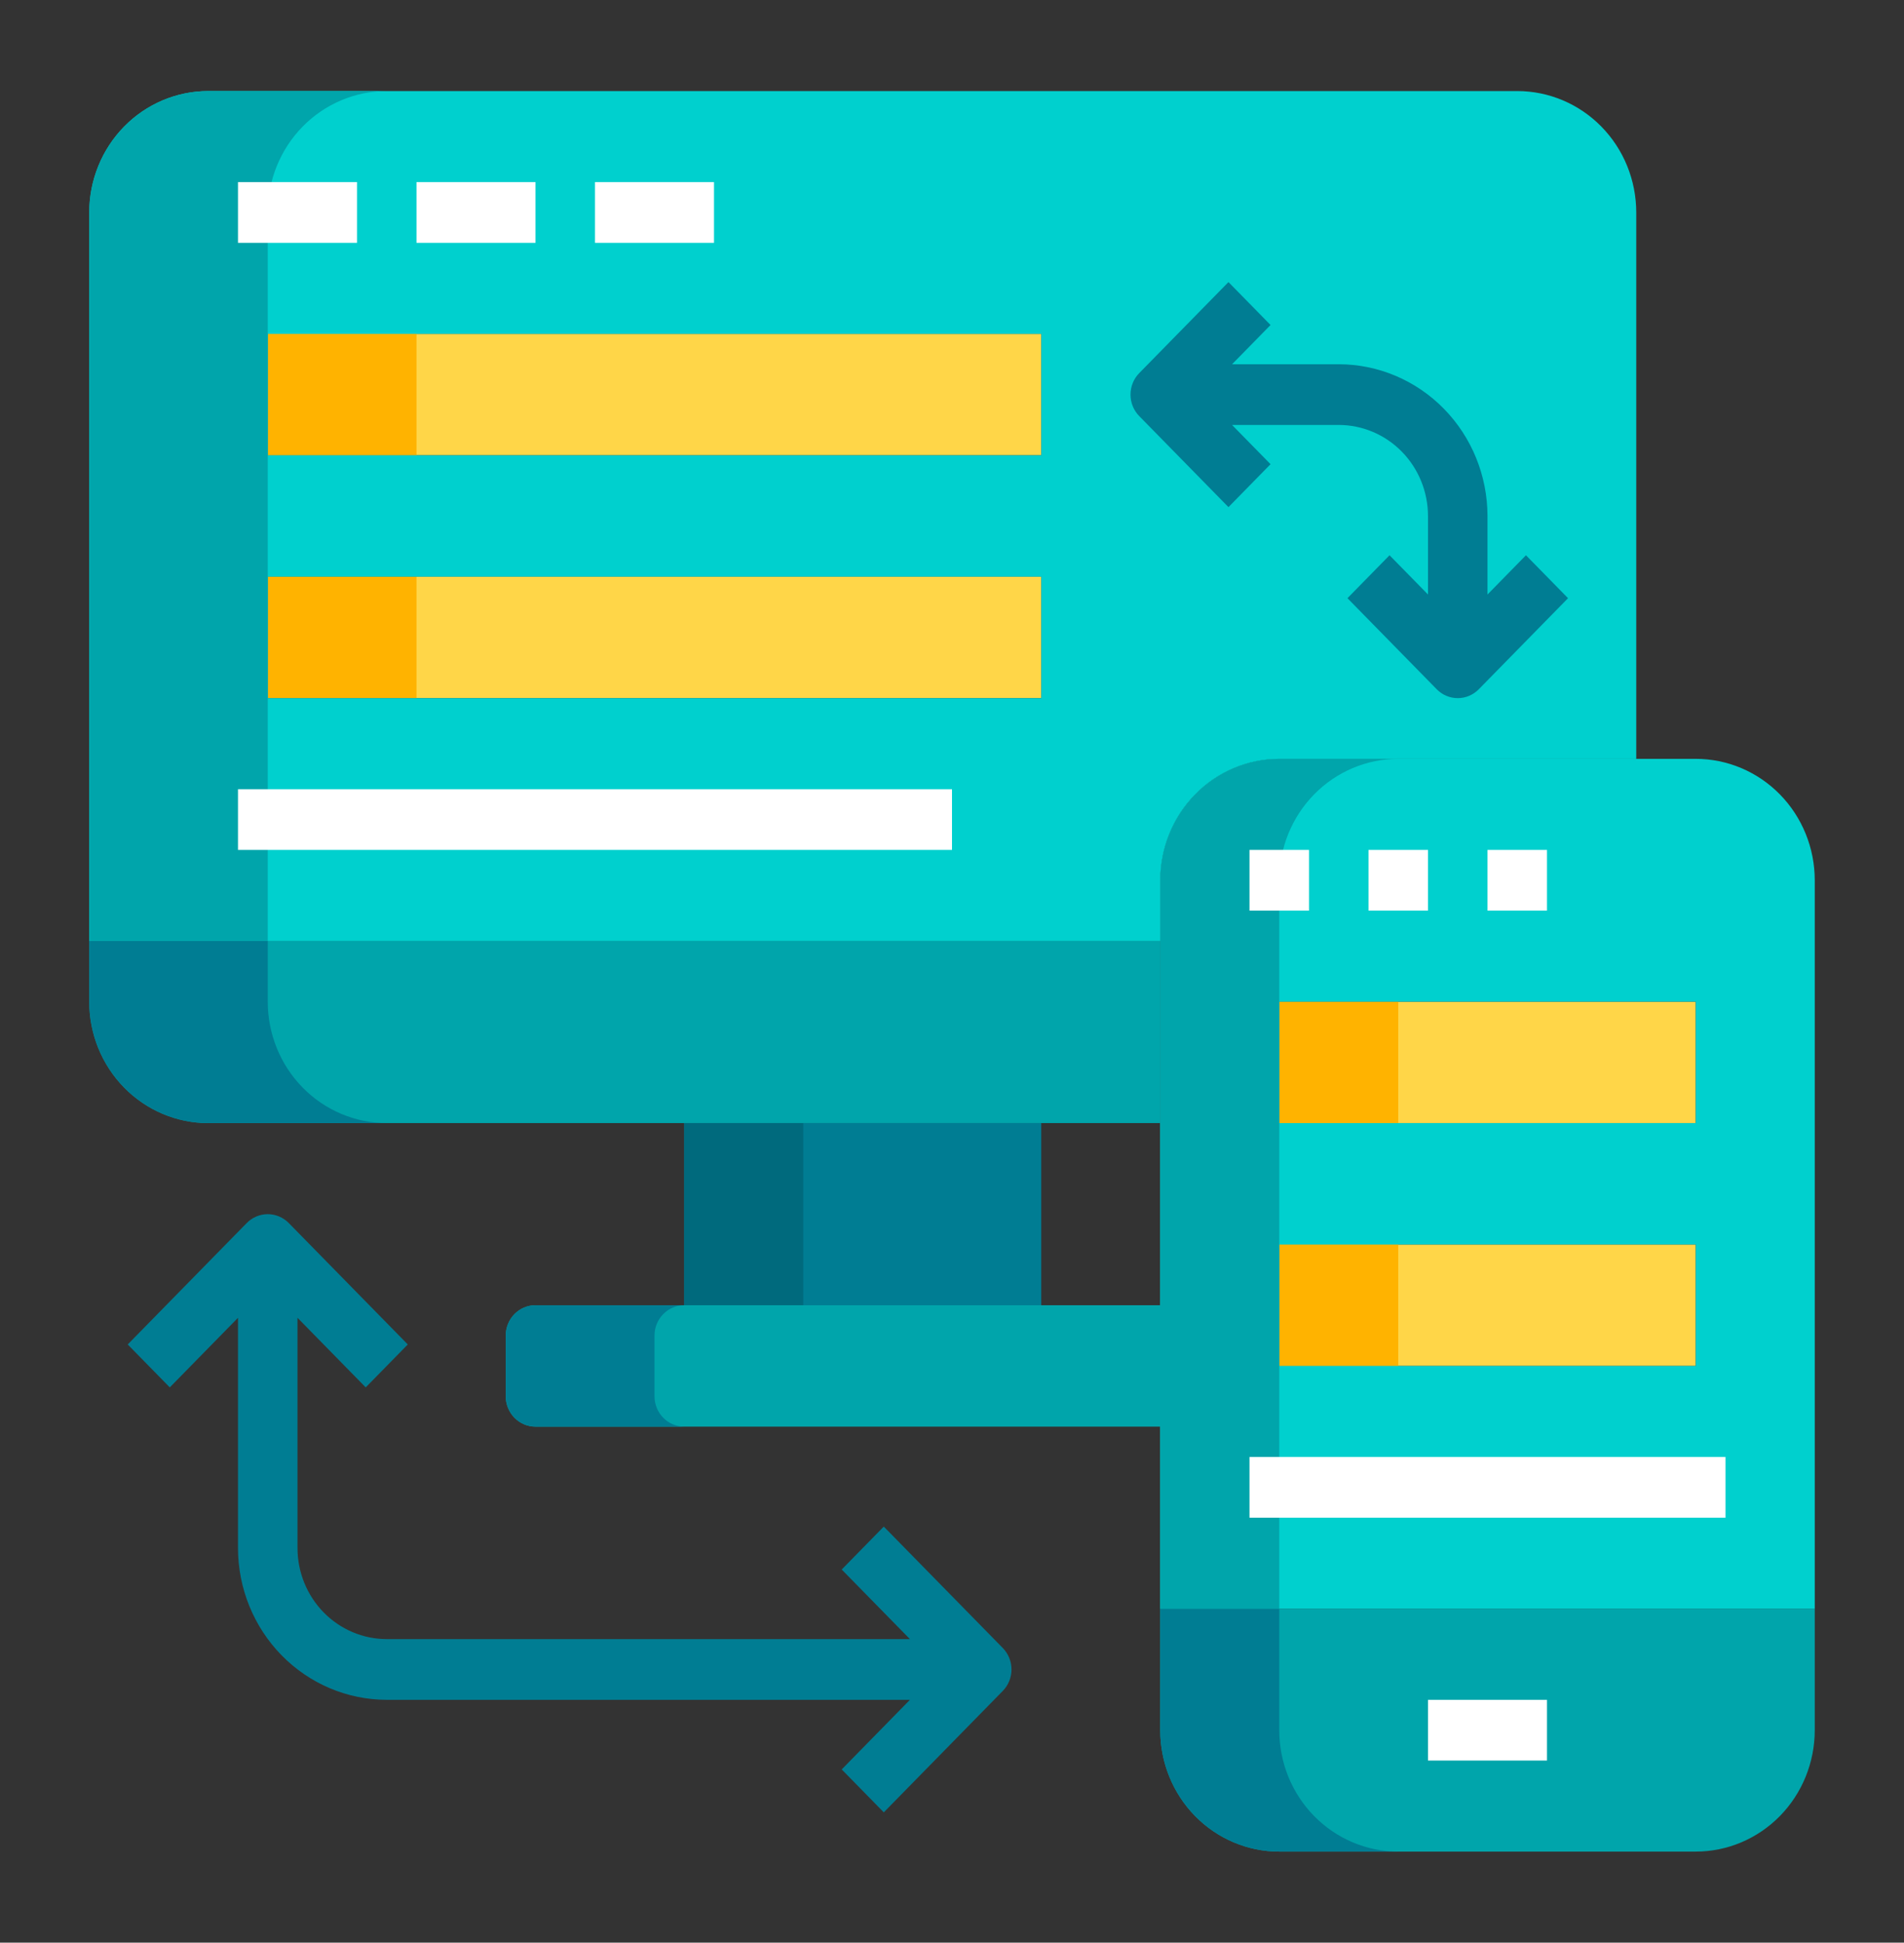
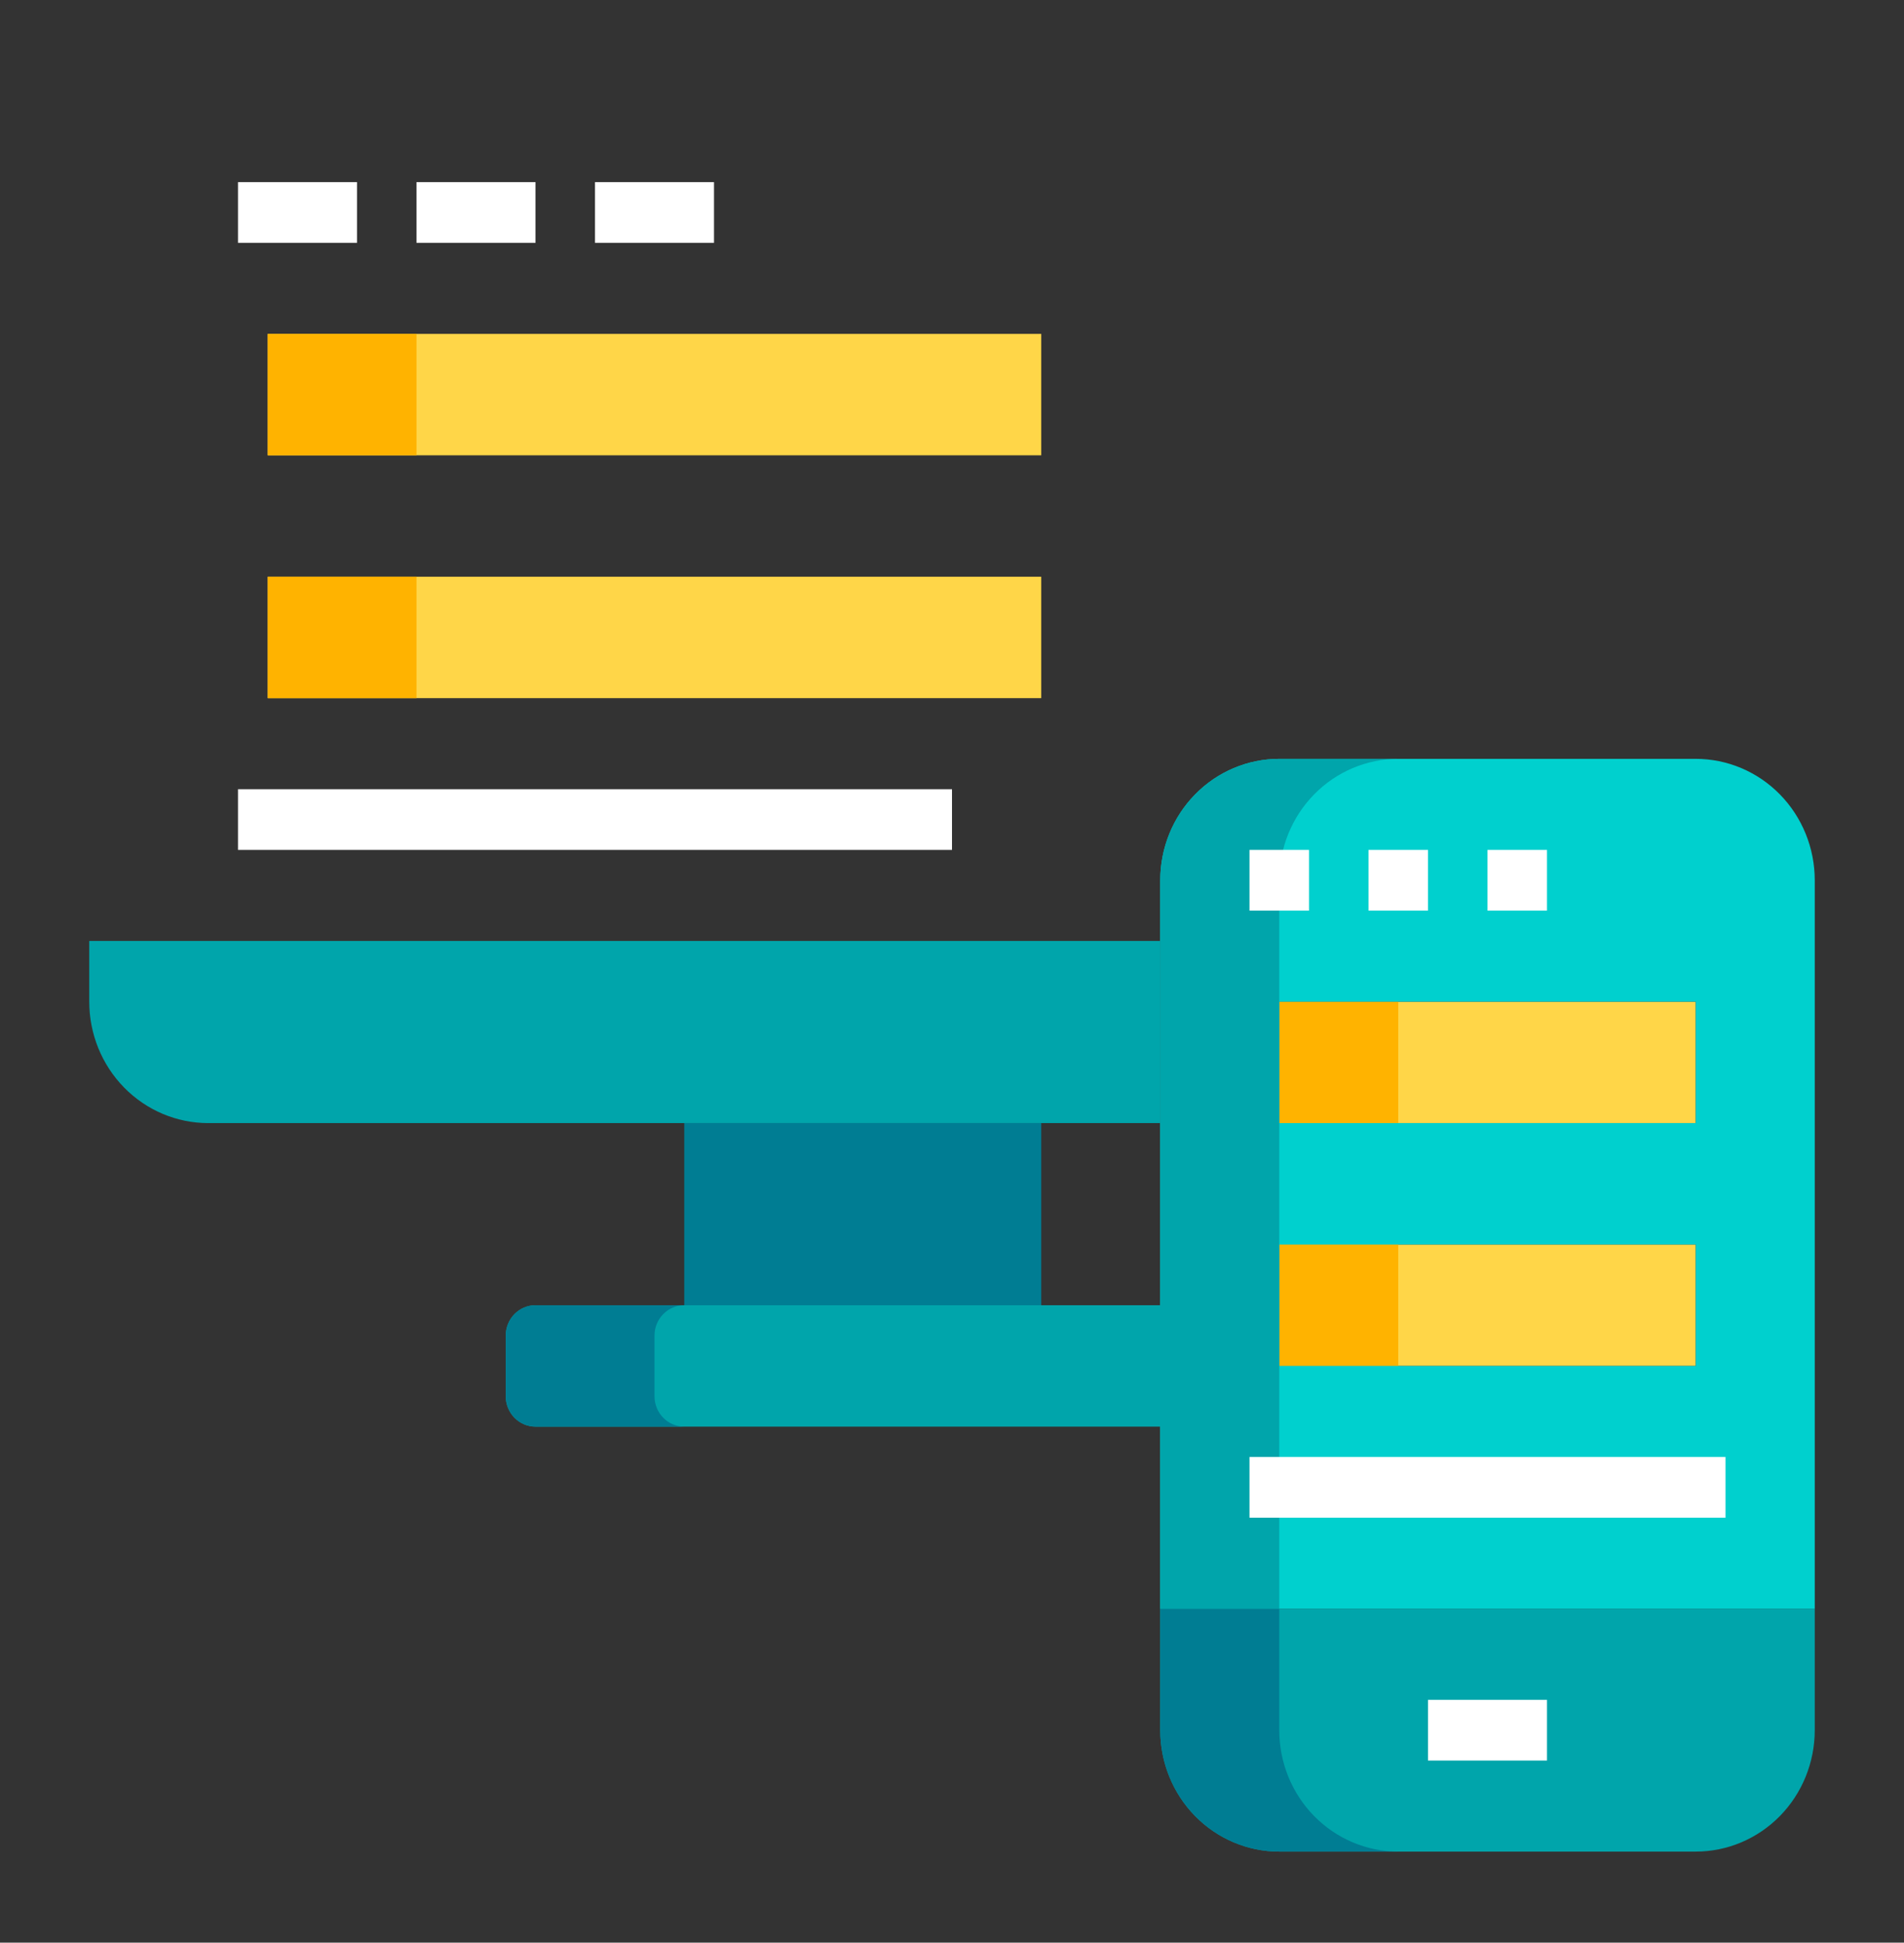
<svg xmlns="http://www.w3.org/2000/svg" width="555" height="566" viewBox="0 0 555 566" fill="none">
  <rect x="0" y="0" width="555" height="566" fill="#333333" stroke="none" />
  <path d="M372.891 362.594H494.297V397.969H372.891V362.594ZM372.891 291.844H494.297V327.219H372.891V291.844Z" fill="#FFD648" />
  <path d="M372.891 362.594H407.578V397.969H372.891V362.594ZM372.891 291.844H407.578V327.219H372.891V291.844Z" fill="#FFB300" />
  <path d="M78.047 168.031H303.516V203.406H78.047V168.031ZM78.047 97.281H303.516V132.656H78.047V97.281Z" fill="#FFD648" />
  <path d="M78.047 168.031H121.406V203.406H78.047V168.031ZM78.047 97.281H121.406V132.656H78.047V97.281Z" fill="#FFB300" />
  <path d="M528.984 468.719V504.094C528.984 513.476 525.33 522.474 518.825 529.108C512.319 535.742 503.497 539.469 494.297 539.469H372.891C363.691 539.469 354.868 535.742 348.363 529.108C341.858 522.474 338.203 513.476 338.203 504.094V468.719H528.984Z" fill="#00A5AB" />
  <path d="M528.984 256.469V468.719H338.203V256.469C338.203 247.087 341.858 238.089 348.363 231.455C354.868 224.821 363.691 221.094 372.891 221.094H494.297C503.497 221.094 512.319 224.821 518.825 231.455C525.33 238.089 528.984 247.087 528.984 256.469ZM494.297 397.969V362.594H372.891V397.969H494.297ZM494.297 327.219V291.844H372.891V327.219H494.297Z" fill="#00D0CE" />
  <path d="M407.578 539.469H372.891C363.691 539.469 354.868 535.742 348.363 529.108C341.858 522.474 338.203 513.476 338.203 504.094V468.719H372.891V504.094C372.891 513.476 376.545 522.474 383.05 529.108C389.556 535.742 398.378 539.469 407.578 539.469Z" fill="#007D93" />
  <path d="M372.891 221.094C363.691 221.094 354.868 224.821 348.363 231.455C341.858 238.089 338.203 247.087 338.203 256.469V468.719H372.891V256.469C372.891 247.087 376.545 238.089 383.05 231.455C389.556 224.821 398.378 221.094 407.578 221.094H372.891ZM338.203 380.281V415.656H156.094C153.794 415.656 151.588 414.725 149.962 413.066C148.336 411.407 147.422 409.158 147.422 406.812V389.125C147.422 386.779 148.336 384.53 149.962 382.872C151.588 381.213 153.794 380.281 156.094 380.281H338.203Z" fill="#00A5AB" />
  <path d="M199.453 415.656H156.094C153.794 415.656 151.588 414.725 149.962 413.066C148.336 411.407 147.422 409.158 147.422 406.812V389.125C147.422 386.779 148.336 384.53 149.962 382.872C151.588 381.213 153.794 380.281 156.094 380.281H199.453C197.153 380.281 194.947 381.213 193.321 382.872C191.695 384.53 190.781 386.779 190.781 389.125V406.812C190.781 409.158 191.695 411.407 193.321 413.066C194.947 414.725 197.153 415.656 199.453 415.656ZM199.453 327.219H303.516V380.281H199.453V327.219Z" fill="#007D93" />
-   <path d="M199.453 327.219H234.141V380.281H199.453V327.219Z" fill="#006A7D" />
  <path d="M338.203 274.156V327.219H60.703C51.503 327.219 42.681 323.492 36.175 316.858C29.67 310.224 26.016 301.226 26.016 291.844V274.156H338.203Z" fill="#00A5AB" />
-   <path d="M476.953 61.906V221.094H372.891C363.691 221.094 354.868 224.821 348.363 231.455C341.858 238.089 338.203 247.087 338.203 256.469V274.156H26.016V61.906C26.016 52.524 29.67 43.526 36.175 36.892C42.681 30.258 51.503 26.531 60.703 26.531H442.266C451.465 26.531 460.288 30.258 466.793 36.892C473.299 43.526 476.953 52.524 476.953 61.906ZM303.516 203.406V168.031H78.047V203.406H303.516ZM303.516 132.656V97.281H78.047V132.656H303.516Z" fill="#00D0CE" />
-   <path d="M112.734 327.219H60.703C51.503 327.219 42.681 323.492 36.175 316.858C29.67 310.224 26.016 301.226 26.016 291.844V274.156H78.047V291.844C78.047 301.226 81.701 310.224 88.207 316.858C94.712 323.492 103.535 327.219 112.734 327.219Z" fill="#007D93" />
-   <path d="M60.703 26.531C51.503 26.531 42.681 30.258 36.175 36.892C29.67 43.526 26.016 52.524 26.016 61.906V274.156H78.047V61.906C78.047 52.524 81.701 43.526 88.207 36.892C94.712 30.258 103.535 26.531 112.734 26.531H60.703Z" fill="#00A5AB" />
  <path d="M69.375 53.062H104.062V70.75H69.375V53.062ZM121.406 53.062H156.094V70.75H121.406V53.062ZM173.438 53.062H208.125V70.75H173.438V53.062ZM69.375 229.938H277.5V247.625H69.375V229.938Z" fill="white" />
-   <path d="M444.805 161.777L433.593 173.211V150.343C433.58 138.62 429.008 127.38 420.879 119.091C412.75 110.801 401.729 106.138 390.234 106.125H359.138L370.35 94.691L358.086 82.184L332.07 108.715C331.265 109.536 330.626 110.511 330.19 111.584C329.755 112.657 329.53 113.807 329.53 114.968C329.53 116.13 329.755 117.28 330.19 118.353C330.626 119.426 331.265 120.401 332.07 121.222L358.086 147.753L370.35 135.246L359.138 123.812H390.234C397.131 123.82 403.744 126.618 408.621 131.592C413.498 136.566 416.242 143.309 416.249 150.343V173.211L405.038 161.777L392.773 174.285L418.789 200.816C419.594 201.637 420.55 202.289 421.602 202.733C422.655 203.178 423.782 203.406 424.921 203.406C426.06 203.406 427.188 203.178 428.24 202.733C429.292 202.289 430.248 201.637 431.053 200.816L457.069 174.285L444.805 161.777ZM292.303 480.152L257.616 444.777L245.352 457.285L265.236 477.562H112.734C105.836 477.554 99.224 474.756 94.347 469.782C89.47 464.809 86.726 458.065 86.718 451.031V383.945L106.602 404.222L118.866 391.715L84.178 356.34C83.373 355.519 82.417 354.867 81.365 354.423C80.313 353.978 79.185 353.749 78.046 353.749C76.907 353.749 75.78 353.978 74.728 354.423C73.675 354.867 72.719 355.519 71.914 356.34L37.227 391.715L49.491 404.222L69.374 383.945V451.031C69.387 462.754 73.96 473.994 82.088 482.284C90.217 490.574 101.238 495.237 112.734 495.25H265.236L245.352 515.527L257.616 528.035L292.303 492.66C293.109 491.838 293.747 490.863 294.183 489.79C294.619 488.717 294.843 487.567 294.843 486.406C294.843 485.245 294.619 484.095 294.183 483.022C293.747 481.949 293.109 480.974 292.303 480.152Z" fill="#007D93" />
  <path d="M364.219 247.625H381.562V265.312H364.219V247.625ZM398.906 247.625H416.25V265.312H398.906V247.625ZM433.594 247.625H450.938V265.312H433.594V247.625ZM364.219 424.5H502.969V442.188H364.219V424.5ZM416.25 495.25H450.938V512.938H416.25V495.25Z" fill="white" />
</svg>